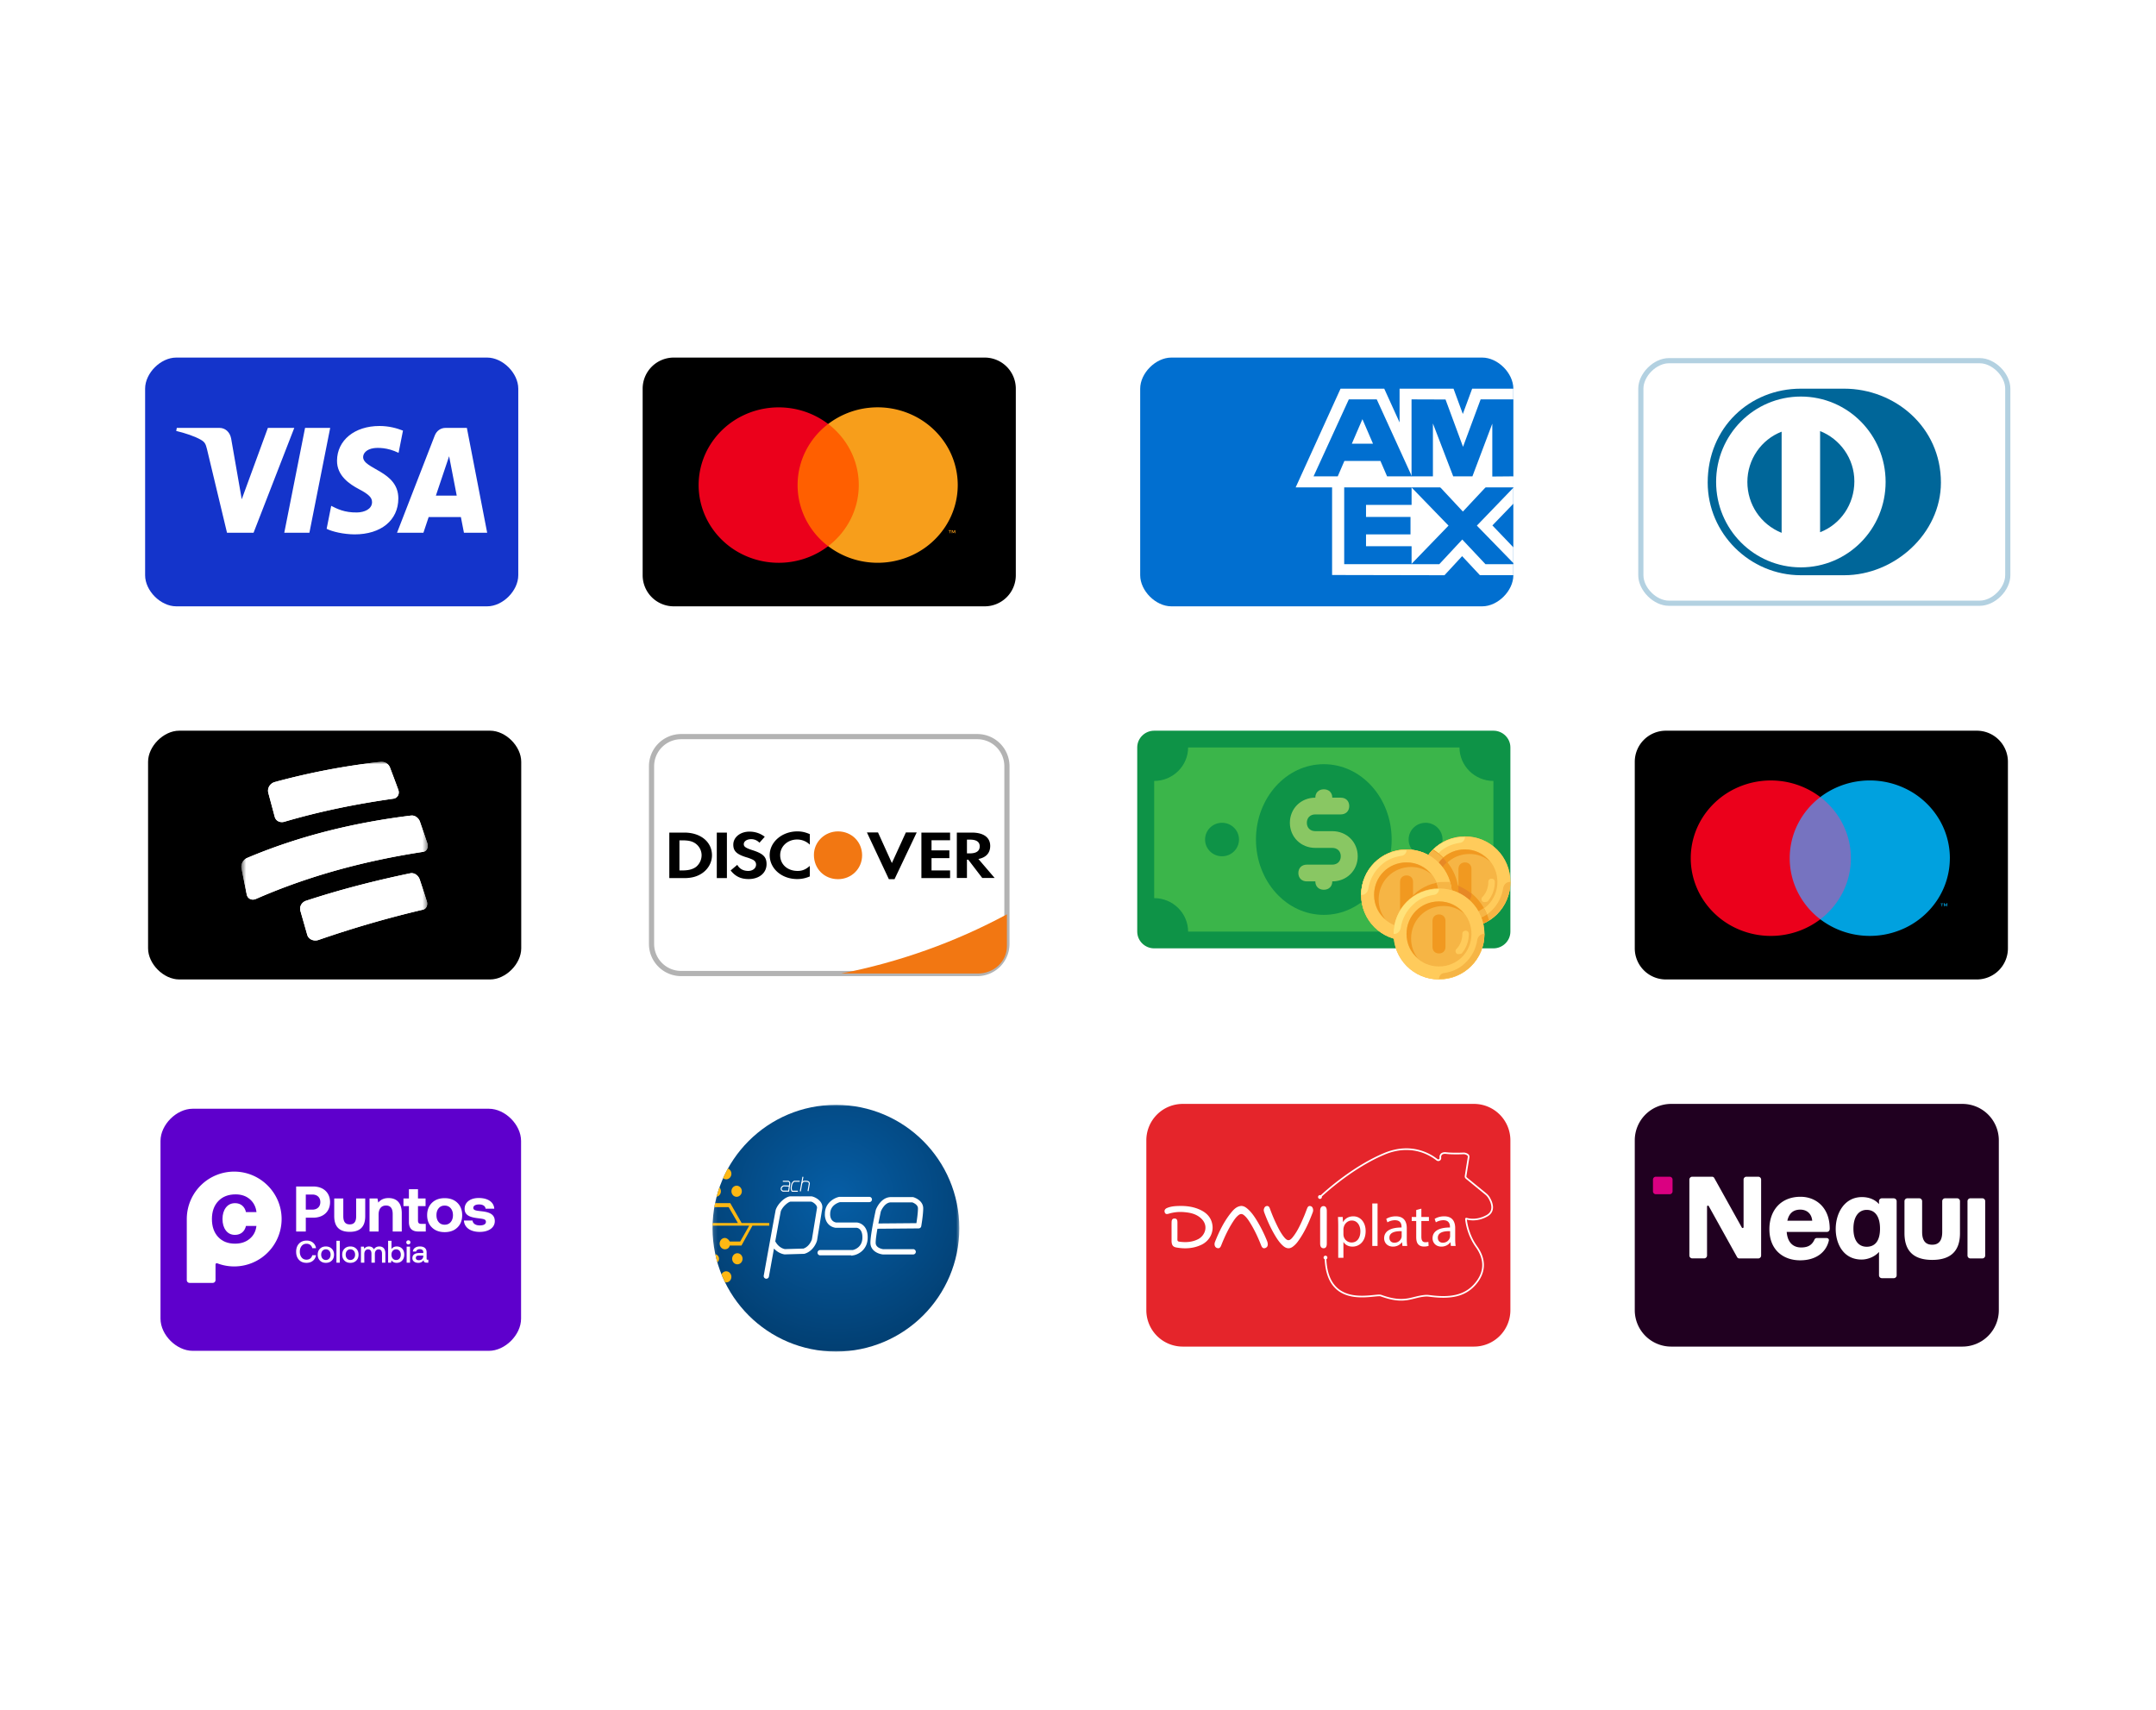
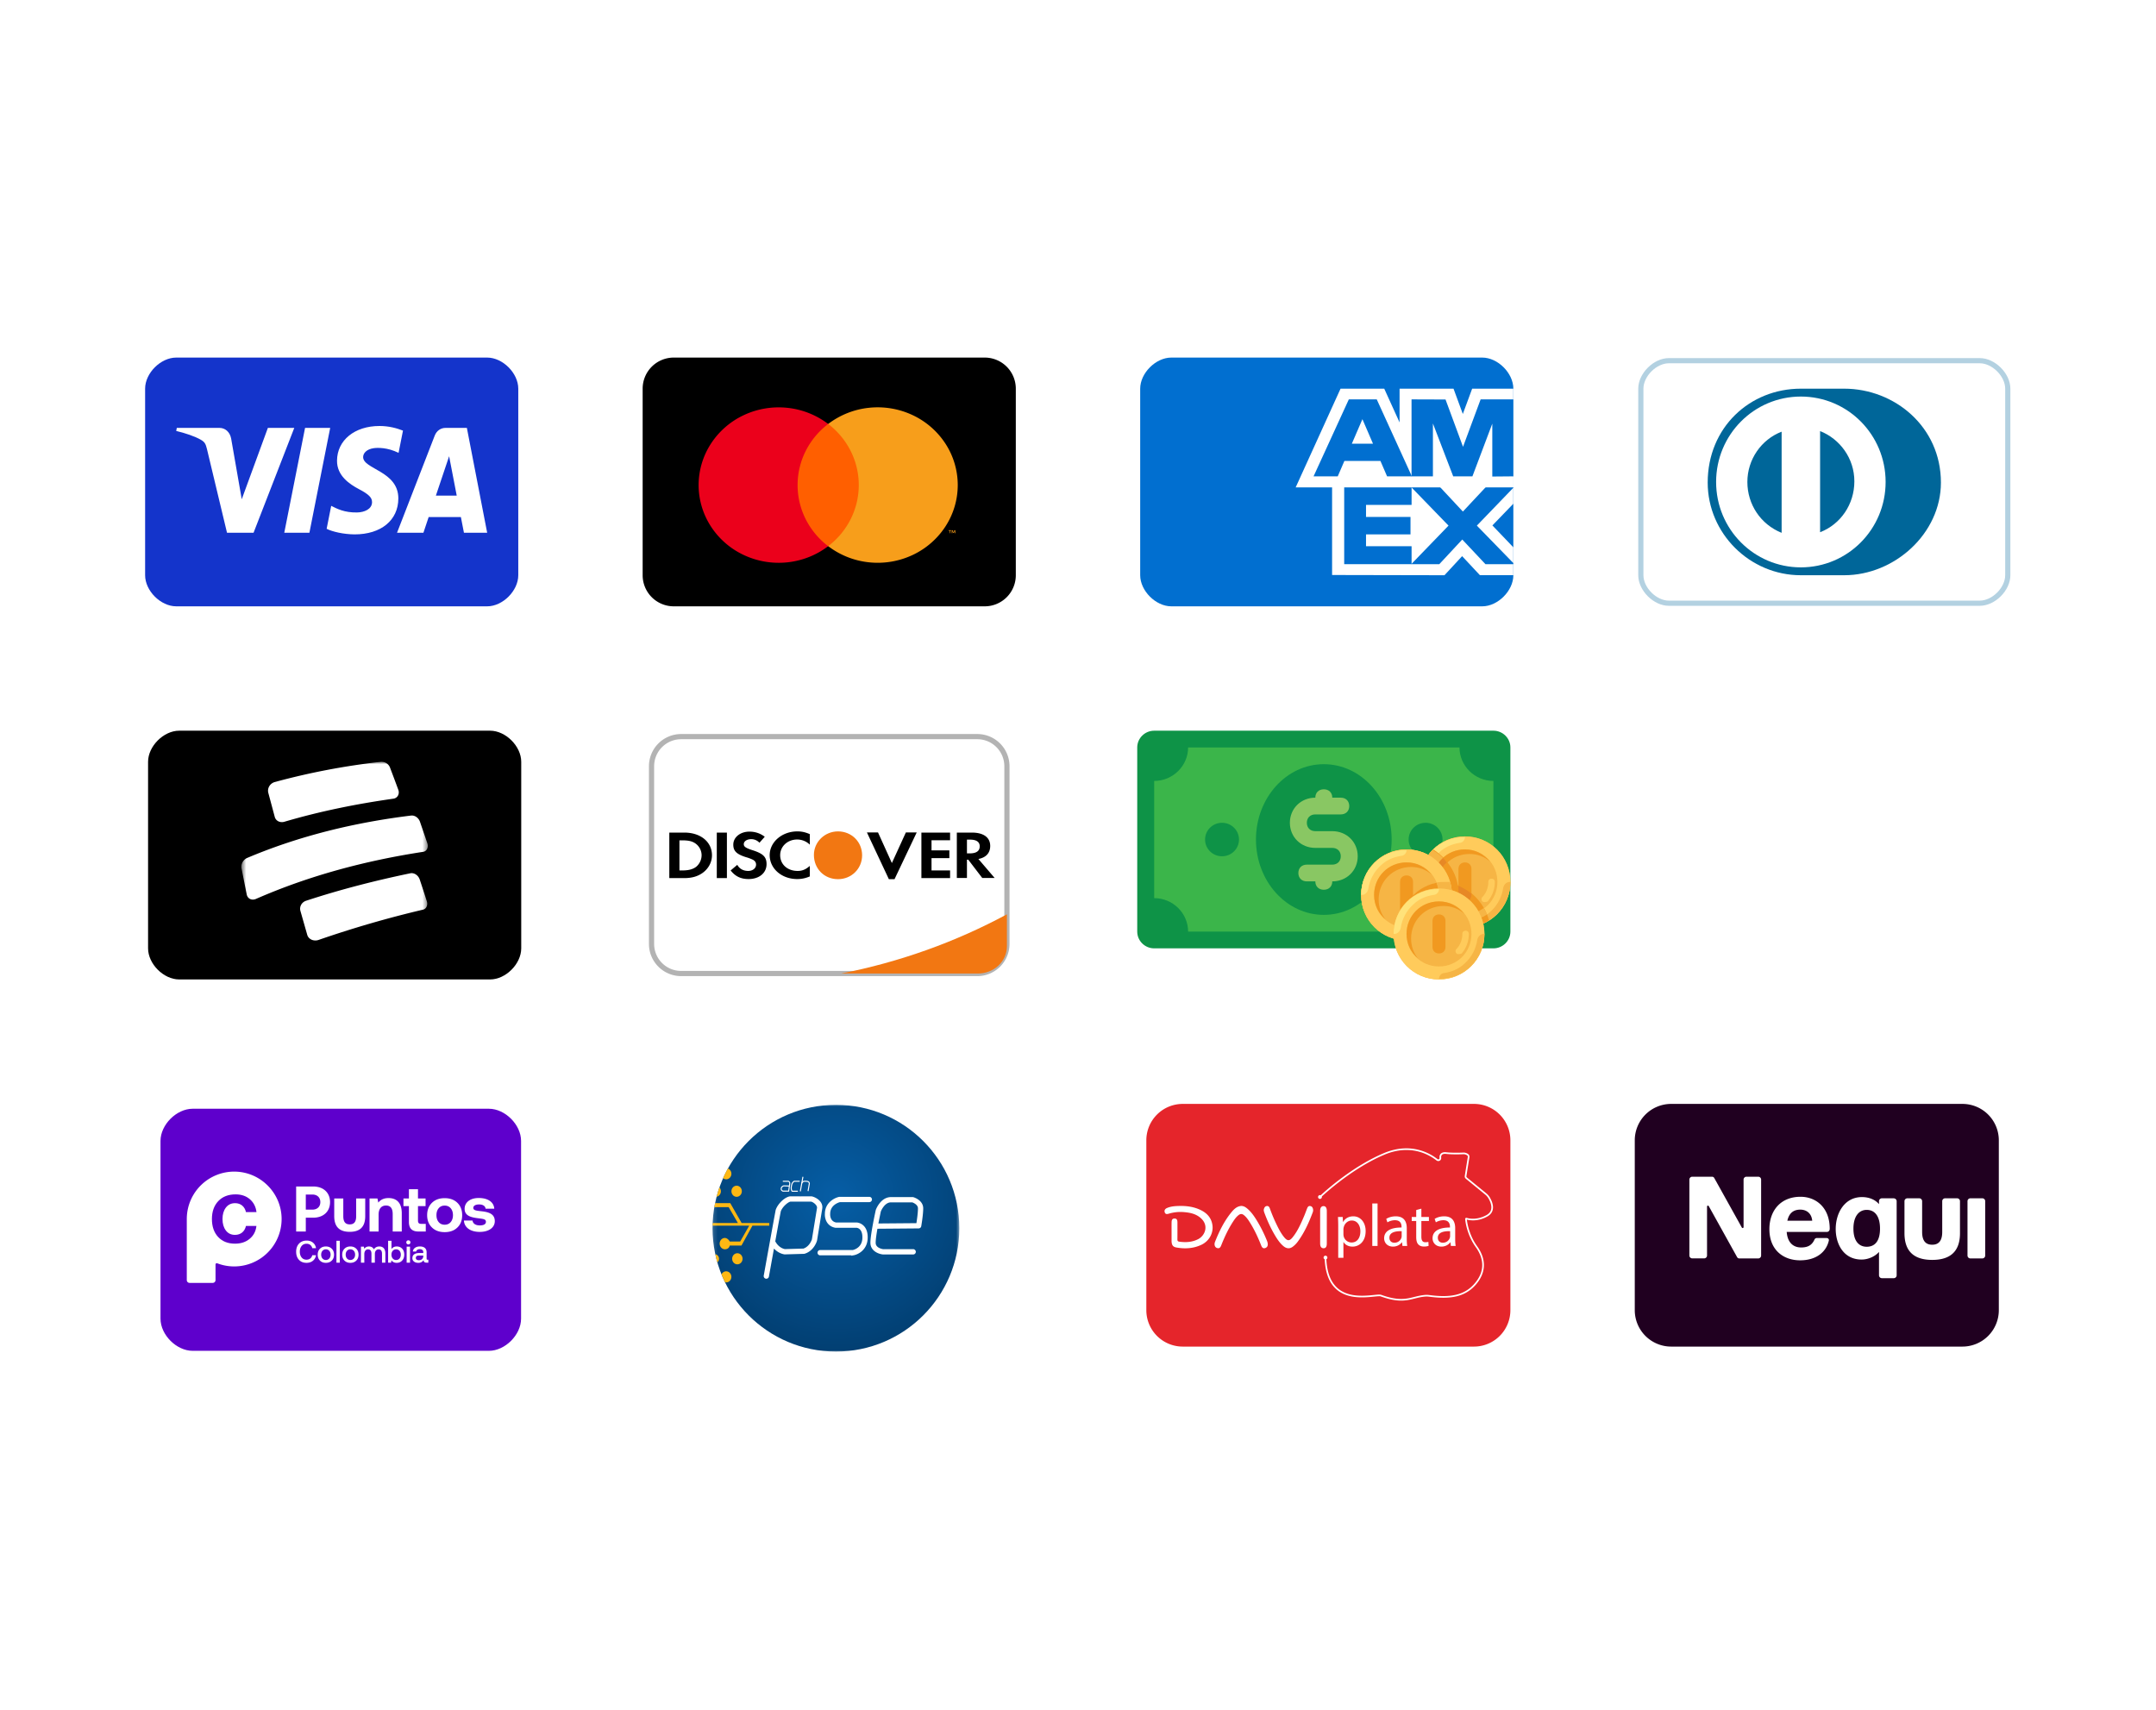
<svg xmlns="http://www.w3.org/2000/svg" width="416" height="330" fill="none">
-   <path fill="#fff" d="M0 0h416v330H0z" />
  <g clip-path="url(#a)">
    <path fill-rule="evenodd" clip-rule="evenodd" d="M94 117H34c-3 0-6-3-6-6V75c0-3 3-6 6-6h60c3 0 6 3 6 6v36c0 3-3 6-6 6Z" fill="#1434CB" />
    <path d="m56.78 82.57-7.855 20.23H43.8l-3.866-16.145c-.234-.992-.438-1.358-1.15-1.777-1.167-.684-3.092-1.323-4.784-1.72l.114-.588h8.251c1.05 0 1.996.755 2.236 2.062l2.043 11.707 5.042-13.769h5.095Zm6.929 0L59.7 102.8h-4.849l4.01-20.23h4.848ZM76.86 96.195c.02-5.338-6.838-5.634-6.793-8.02.016-.725.656-1.497 2.057-1.694.694-.097 2.61-.174 4.781.906l.85-4.293c-1.167-.455-2.668-.893-4.535-.893-4.793 0-8.165 2.748-8.192 6.686-.031 2.913 2.409 4.537 4.243 5.507 1.89.991 2.524 1.628 2.515 2.513-.014 1.358-1.51 1.959-2.9 1.981-2.438.042-3.852-.711-4.98-1.278l-.88 4.434c1.135.562 3.225 1.049 5.39 1.074 5.096 0 8.429-2.717 8.444-6.923Zm12.656 6.605H94l-3.916-20.23h-4.136c-.933 0-1.717.585-2.065 1.483L76.608 102.8h5.091l1.01-3.022h6.22l.588 3.022Zm-5.412-7.167 2.553-7.597 1.467 7.597h-4.02Z" fill="#fff" />
  </g>
  <g clip-path="url(#b)">
    <path d="M190 69h-60a6 6 0 0 0-6 6v36a6 6 0 0 0 6 6h60a6 6 0 0 0 6-6V75a6 6 0 0 0-6-6Z" fill="#000" />
    <path d="M167.239 81.807h-14.875v23.583h14.875V81.807Z" fill="#FF5F00" />
    <path d="M153.896 93.602a14.613 14.613 0 0 1 1.551-6.555 15.064 15.064 0 0 1 4.35-5.234 15.705 15.705 0 0 0-7.899-3.12c-2.882-.3-5.793.192-8.401 1.422a15.296 15.296 0 0 0-6.343 5.533 14.673 14.673 0 0 0-2.354 7.956c0 2.814.816 5.57 2.354 7.956a15.299 15.299 0 0 0 6.343 5.532 15.862 15.862 0 0 0 8.401 1.423c2.883-.3 5.62-1.381 7.899-3.12a15.086 15.086 0 0 1-4.351-5.236 14.625 14.625 0 0 1-1.55-6.557Z" fill="#EB001B" />
    <path d="M183.321 102.895v-.483h.214v-.1h-.511v.1h.202v.483h.095Zm.991 0v-.583h-.155l-.18.416-.18-.416h-.155v.583h.112v-.442l.167.38h.116l.168-.38v.442h.107ZM184.798 93.6a14.673 14.673 0 0 1-2.355 7.957 15.297 15.297 0 0 1-6.344 5.533 15.863 15.863 0 0 1-8.402 1.421 15.703 15.703 0 0 1-7.899-3.121 15.09 15.09 0 0 0 4.349-5.236 14.632 14.632 0 0 0 1.554-6.555 14.63 14.63 0 0 0-1.554-6.555 15.088 15.088 0 0 0-4.349-5.236 15.706 15.706 0 0 1 7.899-3.122 15.86 15.86 0 0 1 8.402 1.422 15.298 15.298 0 0 1 6.344 5.532 14.676 14.676 0 0 1 2.355 7.957v.004Z" fill="#F79E1B" />
  </g>
  <g clip-path="url(#c)" fill-rule="evenodd" clip-rule="evenodd">
    <path d="M286 117h-60c-3 0-6-3-6-6V75c0-3 3-6 6-6h60c3 0 6 3 6 6v36c0 3-3 6-6 6Z" fill="#016FD0" />
    <path d="M257.027 110.955V91.907l34.973.03V97.2l-4.042 4.188 4.042 4.225v5.374h-6.454l-3.43-3.669-3.405 3.683-21.684-.045Z" fill="#fff" />
    <path d="M259.363 108.866V94.003h13.001v3.424h-8.791v2.324h8.582v3.367h-8.582v2.283h8.791v3.465h-13.001Z" fill="#016FD0" />
    <path d="m272.3 108.866 7.193-7.44-7.193-7.423h5.568l4.395 4.711 4.409-4.71H292v.116l-7.04 7.306 7.04 7.23v.21h-5.382l-4.474-4.758-4.428 4.758H272.3Z" fill="#016FD0" />
    <path d="M258.658 75h8.43l2.961 6.518V75h10.408l1.795 4.883L284.053 75H292v19.048h-42L258.658 75Z" fill="#fff" />
    <path d="m260.254 77.07-6.803 14.85h4.666l1.284-2.974h6.954l1.283 2.974h4.782l-6.775-14.85h-5.391Zm.585 8.544 2.04-4.728 2.039 4.728h-4.079Z" fill="#016FD0" />
    <path d="M272.356 91.918V77.067l6.559.022 3.375 9.13 3.397-9.152H292v14.851l-4.062.035V81.75l-3.835 10.167h-3.707l-3.914-10.201v10.201h-4.126Z" fill="#016FD0" />
  </g>
  <g clip-path="url(#d)">
    <path fill-rule="evenodd" clip-rule="evenodd" d="M382 117h-60c-3 0-6-3-6-6V75c0-3 3-6 6-6h60c3 0 6 3 6 6v36c0 3-3 6-6 6Z" fill="#fff" />
    <path d="M382 116.4h-60c-1.305 0-2.66-.658-3.701-1.699S316.6 112.305 316.6 111V75c0-1.305.658-2.66 1.699-3.7 1.041-1.041 2.396-1.7 3.701-1.7h60c1.305 0 2.66.659 3.701 1.7 1.041 1.04 1.699 2.395 1.699 3.7v36c0 1.305-.658 2.66-1.699 3.701S383.305 116.4 382 116.4Z" stroke="#069" stroke-opacity=".3" />
    <path d="M355.827 111c9.743 0 18.673-8.065 18.673-17.883C374.5 82.364 365.57 75 355.827 75h-8.35c-9.858 0-17.977 7.48-17.977 18.117 0 9.818 8.119 17.883 17.977 17.883h8.35Z" fill="#069" />
    <path d="M351.188 102.701V83.182c3.827 1.52 6.611 5.26 6.611 9.701 0 4.442-2.668 8.299-6.611 9.818Zm-14.033-9.7c0-4.326 2.667-8.183 6.61-9.702v19.519c-4.059-1.636-6.61-5.493-6.61-9.818Zm10.322-16.481c-9.047 0-16.353 7.363-16.353 16.48s7.306 16.481 16.353 16.481c9.046 0 16.353-7.364 16.353-16.48 0-9.118-7.307-16.481-16.353-16.481Z" fill="#fff" />
  </g>
  <g clip-path="url(#e)">
    <path fill-rule="evenodd" clip-rule="evenodd" d="M94.571 189h-60c-3 0-6-3-6-6v-36c0-3 3-6 6-6h60c3 0 6 3 6 6v36c0 3-3 6-6 6Z" fill="#000" />
    <mask id="f" style="mask-type:luminance" maskUnits="userSpaceOnUse" x="46" y="147" width="37" height="36">
      <path d="M82.571 147h-36v36h36v-36Z" fill="#fff" />
    </mask>
    <g mask="url(#f)" fill="#fff">
-       <path d="M73.47 147.005a135.345 135.345 0 0 0-20.502 3.915c-.43.138-.792.424-1.015.802-.223.379-.29.823-.19 1.247l1.25 4.662c.212.79 1.049 1.195 1.896.928 6.905-2.027 13.832-3.424 20.982-4.438.814-.107 1.26-.917.959-1.728a331.276 331.276 0 0 0-1.595-4.268 1.685 1.685 0 0 0-.694-.85 1.806 1.806 0 0 0-1.09-.27Zm5.845 10.37c-10.931 1.345-21.595 3.927-31.69 8.205a1.941 1.941 0 0 0-.85.839 1.825 1.825 0 0 0-.176 1.156l1.004 5.015c.168.853 1.004 1.237 1.83.853 10.261-4.492 21.092-7.362 32.213-9.069.714-.106 1.071-.875.803-1.675l-1.416-4.129c-.268-.768-1.004-1.28-1.718-1.195Zm-.145 11.139c-6.827 1.419-13.497 3.126-20.122 5.303-.399.134-.73.404-.933.759a1.57 1.57 0 0 0-.16 1.161l1.327 4.652c.245.875 1.283 1.323 2.23.971a205.449 205.449 0 0 1 20.1-5.826c.659-.149.982-.885.737-1.643-.446-1.393-.9-2.783-1.361-4.171-.279-.822-1.07-1.355-1.818-1.206Z" />
      <path d="M52.968 150.92a135.345 135.345 0 0 1 20.502-3.915c.385-.028.769.067 1.091.27.323.202.567.501.694.85.647 1.707.97 2.561 1.595 4.268.301.811-.145 1.621-.96 1.728-7.15 1.014-14.076 2.411-20.98 4.438-.848.267-1.685-.138-1.897-.928l-1.25-4.662c-.1-.424-.033-.868.19-1.247a1.819 1.819 0 0 1 1.015-.802ZM47.626 165.58c10.094-4.278 20.758-6.86 31.689-8.205.714-.085 1.45.427 1.718 1.195l1.416 4.129c.268.8-.089 1.569-.803 1.675-11.12 1.707-21.952 4.577-32.213 9.069-.826.384-1.662 0-1.83-.853l-1.004-5.015a1.825 1.825 0 0 1 .176-1.156c.185-.358.482-.652.85-.839ZM59.048 173.817c6.625-2.177 13.295-3.884 20.122-5.303.747-.149 1.54.384 1.818 1.206.462 1.388.915 2.778 1.36 4.171.246.758-.077 1.494-.735 1.643a205.449 205.449 0 0 0-20.1 5.826c-.948.352-1.986-.096-2.231-.971l-1.327-4.652a1.57 1.57 0 0 1 .16-1.161c.202-.355.534-.625.933-.759Z" />
    </g>
  </g>
  <path d="M188.571 142.143h-57.142a5.715 5.715 0 0 0-5.715 5.714v34.286a5.715 5.715 0 0 0 5.715 5.714h57.142a5.715 5.715 0 0 0 5.715-5.714v-34.286a5.715 5.715 0 0 0-5.715-5.714Z" fill="#fff" stroke="#000" stroke-opacity=".3" />
  <path d="M162.286 187.857h26.372c1.48.012 2.905-.53 3.96-1.505 1.056-.975 1.655-2.305 1.668-3.696v-6.227c-9.959 5.371-20.759 9.228-32 11.428Z" fill="#F27712" />
  <path d="M191.921 169.42h-2.395l-2.697-3.527h-.256v3.527h-1.953v-8.761h2.883c2.256 0 3.558.922 3.558 2.582 0 1.36-.814 2.237-2.279 2.513l3.139 3.666Zm-2.883-6.109c0-.854-.651-1.292-1.86-1.292h-.605v2.652h.558c1.256 0 1.907-.461 1.907-1.36Zm-11.254-2.652h5.534v1.476h-3.581v1.959h3.442v1.499h-3.442v2.374h3.581v1.476h-5.534v-8.784Zm-6.277 8.991-4.232-9.014h2.139l2.674 5.902 2.697-5.902h2.093l-4.279 9.014h-1.092Zm-17.695-.023c-2.976 0-5.301-2.005-5.301-4.611 0-2.535 2.372-4.587 5.348-4.587.837 0 1.534.161 2.395.53v2.029a3.504 3.504 0 0 0-2.442-.992c-1.86 0-3.278 1.337-3.278 3.02 0 1.776 1.395 3.044 3.371 3.044.884 0 1.558-.277 2.349-.969v2.029c-.884.369-1.628.507-2.442.507Zm-5.905-2.881c0 1.706-1.419 2.881-3.465 2.881-1.488 0-2.557-.507-3.464-1.66l1.279-1.083c.441.784 1.185 1.176 2.115 1.176.884 0 1.512-.531 1.512-1.222 0-.392-.186-.692-.581-.922a8.123 8.123 0 0 0-1.349-.508c-1.837-.576-2.465-1.198-2.465-2.42 0-1.43 1.349-2.513 3.116-2.513 1.116 0 2.116.346 2.953.991l-1.023 1.153a2.15 2.15 0 0 0-1.581-.692c-.837 0-1.442.415-1.442.969 0 .461.349.714 1.511 1.106 2.233.692 2.884 1.337 2.884 2.767v-.023Zm-9.603-6.087h1.953v8.784h-1.953v-8.784Zm-6.278 8.784h-2.883v-8.784h2.883c3.162 0 5.348 1.798 5.348 4.381 0 1.314-.651 2.559-1.791 3.388-.976.692-2.069 1.015-3.58 1.015h.023Zm2.279-6.594c-.651-.507-1.395-.691-2.674-.691h-.535v5.809h.535c1.255 0 2.046-.23 2.674-.691a2.915 2.915 0 0 0 1.069-2.236c0-.853-.395-1.66-1.069-2.191Z" fill="#000" />
  <path d="M161.694 160.429c-2.557 0-4.65 2.028-4.65 4.541 0 2.675 2 4.68 4.65 4.68 2.604 0 4.651-2.028 4.651-4.61 0-2.583-2.023-4.611-4.651-4.611Z" fill="#F27712" />
  <g clip-path="url(#g)">
    <path d="M288.156 183h-65.455c-1.8 0-3.272-1.454-3.272-3.231v-35.538c0-1.777 1.472-3.231 3.272-3.231h65.455c1.8 0 3.273 1.454 3.273 3.231v35.538c-.001 1.777-1.473 3.231-3.273 3.231Z" fill="#0E9347" />
    <path d="M281.609 179.77h-52.363c0-3.554-2.946-6.462-6.546-6.462v-22.615c3.6 0 6.546-2.908 6.546-6.462h52.363c0 3.554 2.946 6.462 6.546 6.462v22.615c-3.6 0-6.546 2.908-6.546 6.462Z" fill="#3BB54A" />
    <path d="M255.428 176.539c7.23 0 13.091-6.509 13.091-14.539 0-8.029-5.861-14.538-13.091-14.538-7.229 0-13.09 6.509-13.09 14.538 0 8.03 5.861 14.539 13.09 14.539ZM235.791 165.231c1.808 0 3.273-1.446 3.273-3.231 0-1.784-1.465-3.231-3.273-3.231-1.807 0-3.273 1.447-3.273 3.231 0 1.785 1.466 3.231 3.273 3.231ZM275.065 165.231c1.808 0 3.273-1.446 3.273-3.231 0-1.784-1.465-3.231-3.273-3.231-1.807 0-3.272 1.447-3.272 3.231 0 1.785 1.465 3.231 3.272 3.231Z" fill="#0E9347" />
    <path d="M257.064 160.385h-3.273c-.981 0-1.636-.646-1.636-1.616 0-.969.655-1.615 1.636-1.615h4.909c.982 0 1.637-.646 1.637-1.615s-.655-1.615-1.637-1.615h-1.636c0-.97-.654-1.616-1.636-1.616-.982 0-1.636.646-1.636 1.616-2.782 0-4.91 2.099-4.91 4.846 0 2.746 2.128 4.846 4.91 4.846h3.272c.982 0 1.637.646 1.637 1.615s-.655 1.615-1.637 1.615h-4.909c-.982 0-1.636.647-1.636 1.616 0 .969.654 1.615 1.636 1.615h1.637c0 .969.654 1.615 1.636 1.615.982 0 1.636-.646 1.636-1.615 2.782 0 4.909-2.1 4.909-4.846s-2.127-4.846-4.909-4.846Z" fill="#89C763" />
    <path d="M271.394 181.473c4.841 0 8.765-3.932 8.765-8.782s-3.924-8.782-8.765-8.782c-4.841 0-8.765 3.932-8.765 8.782s3.924 8.782 8.765 8.782Z" fill="#FFCA5D" />
    <path d="M282.662 178.964c4.841 0 8.766-3.932 8.766-8.782s-3.925-8.782-8.766-8.782c-4.84 0-8.765 3.932-8.765 8.782s3.925 8.782 8.765 8.782Z" fill="#F6B545" />
    <path d="M282.662 161.4c-4.883 0-8.765 3.889-8.765 8.782 0 4.893 3.882 8.782 8.765 8.782 4.884 0 8.766-3.889 8.766-8.782 0-4.893-3.882-8.782-8.766-8.782Zm0 15.055c-3.506 0-6.26-2.76-6.26-6.273s2.754-6.273 6.26-6.273 6.261 2.76 6.261 6.273-2.755 6.273-6.261 6.273Z" fill="#FFCB5B" />
    <path d="M282.664 178.839c4.883.125 8.765-3.89 8.765-8.657h-.126c-.626 0-1.127.502-1.252 1.129-.25 1.757-1.127 3.388-2.379 4.517-1.002 1.003-2.379 1.631-3.882 1.881-.626 0-1.126.502-1.126 1.13Z" fill="#F6B545" />
    <path d="M282.662 161.526c-4.883-.125-8.765 3.889-8.765 8.656h.126c.626 0 1.126-.502 1.252-1.129.25-1.756 1.127-3.387 2.379-4.516 1.002-1.004 2.379-1.631 3.881-1.882.627 0 1.127-.502 1.127-1.129Z" fill="#FFE27A" />
    <path d="M277.278 171.06c0-3.513 2.755-6.273 6.261-6.273 1.502 0 2.88.502 4.007 1.506-1.252-1.506-2.88-2.384-4.884-2.384-3.506 0-6.26 2.76-6.26 6.273 0 2.007.876 3.638 2.253 4.767-.876-1.004-1.377-2.384-1.377-3.889Z" fill="#F19920" />
    <path d="M286.42 174.072c-.125 0-.251 0-.376-.126a.608.608 0 0 1 0-.878c.751-.753 1.127-1.882 1.127-2.886 0-.376.251-.627.626-.627.376 0 .626.251.626.627 0 1.38-.501 2.76-1.377 3.764-.251.126-.501.126-.626.126Z" fill="#FFCB5B" />
    <path d="M282.663 173.945c-.751 0-1.252-.502-1.252-1.254v-5.018c0-.753.501-1.255 1.252-1.255s1.252.502 1.252 1.255v5.018c0 .752-.501 1.254-1.252 1.254Z" fill="#F19920" />
    <path d="M287.296 177.584c-.876-3.137-3.13-5.646-6.01-6.775-.501-2.885-2.379-5.394-4.758-6.9-1.503 1.631-2.505 3.764-2.505 6.147 0 4.893 3.882 8.782 8.765 8.782 1.628.126 3.131-.376 4.508-1.254Z" fill="#F19920" />
    <path d="M278.656 174.949c-.877-1.129-1.503-2.509-1.503-4.014 0-1.756.751-3.387 2.003-4.516-.25-.377-.501-.628-.751-.879-1.252 1.129-2.003 2.76-2.003 4.642 0 2.007.876 3.638 2.254 4.767ZM281.41 170.934v1.757c0 .753.501 1.254 1.252 1.254.752 0 1.252-.501 1.252-1.254v-.251c-.751-.627-1.627-1.129-2.504-1.506Z" fill="#E78825" />
    <path d="M287.295 177.584c-.25-.878-.501-1.631-1.001-2.384-1.002.753-2.254 1.255-3.632 1.255-3.506 0-6.26-2.76-6.26-6.273 0-1.882.751-3.513 2.003-4.642-.626-.627-1.252-1.129-2.003-1.506-1.503 1.631-2.505 3.764-2.505 6.148 0 4.892 3.882 8.782 8.765 8.782 1.753 0 3.256-.502 4.633-1.38Z" fill="#F6B545" />
    <path d="M286.921 176.455c-.877.627-2.004 1.004-3.131 1.255-.626.125-1.126.627-1.126 1.254 1.753 0 3.255-.502 4.632-1.38l-.375-1.129Z" fill="#F19920" />
    <path d="M271.394 181.473c4.841 0 8.765-3.932 8.765-8.782s-3.924-8.782-8.765-8.782c-4.841 0-8.765 3.932-8.765 8.782s3.924 8.782 8.765 8.782Z" fill="#F6B545" />
    <path d="M270.141 178.964c0 .878.126 1.631.376 2.509h.877c4.883 0 8.765-3.889 8.765-8.782 0-.878-.126-1.631-.376-2.509h-.876c-4.884 0-8.766 3.889-8.766 8.782Z" fill="#F19920" />
    <path d="M271.394 163.909c-4.884 0-8.765 3.889-8.765 8.782 0 4.893 3.881 8.782 8.765 8.782 4.883 0 8.765-3.889 8.765-8.782 0-4.893-3.882-8.782-8.765-8.782Zm0 15.055c-3.506 0-6.261-2.76-6.261-6.273s2.755-6.273 6.261-6.273c3.506 0 6.26 2.76 6.26 6.273s-2.754 6.273-6.26 6.273Z" fill="#FFCB5B" />
    <path d="M271.394 181.347c4.883.126 8.765-3.889 8.765-8.656h-.126c-.626 0-1.127.502-1.252 1.129-.25 1.757-1.127 3.387-2.379 4.517-1.001 1.003-2.379 1.63-3.881 1.882a1.121 1.121 0 0 0-1.127 1.128Z" fill="#F6B545" />
    <path d="M271.394 164.035c-4.884-.126-8.765 3.889-8.765 8.656h.125c.626 0 1.127-.502 1.252-1.129.25-1.756 1.127-3.387 2.379-4.516 1.002-1.004 2.379-1.631 3.882-1.882.626 0 1.127-.502 1.127-1.129Z" fill="#FFE27A" />
    <path d="M266.009 173.569c0-3.513 2.755-6.273 6.261-6.273 1.503 0 2.88.502 4.007 1.506-1.252-1.506-2.88-2.384-4.883-2.384-3.506 0-6.261 2.76-6.261 6.273 0 2.007.876 3.638 2.254 4.767-.877-1.004-1.378-2.384-1.378-3.889Z" fill="#F19920" />
    <path d="M275.15 176.581c-.125 0-.25 0-.375-.126a.606.606 0 0 1 0-.878c.751-.753 1.127-1.882 1.127-2.885 0-.377.25-.628.626-.628.375 0 .626.251.626.628 0 1.379-.501 2.759-1.377 3.763-.251.126-.501.126-.627.126Z" fill="#FFCB5B" />
    <path d="M271.394 176.455c-.752 0-1.253-.502-1.253-1.254v-5.018c0-.753.501-1.255 1.253-1.255.751 0 1.252.502 1.252 1.255v5.018c0 .752-.501 1.254-1.252 1.254Z" fill="#F19920" />
    <path d="M277.155 170.307c.251.752.501 1.505.501 2.383 0 3.513-2.755 6.273-6.261 6.273-.375 0-.876 0-1.252-.126v.126c0 .878.125 1.631.376 2.509h.876c4.884 0 8.765-3.889 8.765-8.782 0-.878-.125-1.631-.375-2.509h-.877c-.626 0-1.127 0-1.753.126Z" fill="#F6B545" />
    <path d="M277.654 188.999c4.841 0 8.766-3.931 8.766-8.781 0-4.85-3.925-8.782-8.766-8.782-4.84 0-8.765 3.932-8.765 8.782s3.925 8.781 8.765 8.781Z" fill="#F6B545" />
    <path d="M277.654 171.436c-4.883 0-8.765 3.889-8.765 8.782 0 4.893 3.882 8.782 8.765 8.782 4.884 0 8.766-3.889 8.766-8.782 0-4.893-3.882-8.782-8.766-8.782Zm0 15.055c-3.506 0-6.26-2.76-6.26-6.273s2.754-6.273 6.26-6.273c3.507 0 6.261 2.76 6.261 6.273s-2.754 6.273-6.261 6.273Z" fill="#FFCB5B" />
    <path d="M277.654 188.874c4.883.126 8.765-3.889 8.765-8.656h-.125c-.626 0-1.127.502-1.252 1.129-.251 1.757-1.127 3.387-2.38 4.517-1.001 1.003-2.379 1.63-3.881 1.881-.626 0-1.127.502-1.127 1.129Z" fill="#F6B545" />
    <path d="M277.654 171.562c-4.883-.125-8.765 3.889-8.765 8.656h.126c.626 0 1.127-.502 1.252-1.129.25-1.756 1.127-3.387 2.379-4.516 1.001-1.004 2.379-1.631 3.881-1.882.627 0 1.127-.502 1.127-1.129Z" fill="#FFE27A" />
    <path d="M272.27 181.096c0-3.513 2.755-6.273 6.261-6.273 1.503 0 2.88.502 4.007 1.506-1.252-1.506-2.88-2.384-4.884-2.384-3.506 0-6.26 2.76-6.26 6.273 0 2.007.876 3.638 2.253 4.767-.876-1.004-1.377-2.384-1.377-3.889Z" fill="#F19920" />
    <path d="M281.41 184.107c-.125 0-.25 0-.376-.125a.608.608 0 0 1 0-.878c.752-.753 1.127-1.882 1.127-2.886 0-.376.251-.627.626-.627.376 0 .626.251.626.627 0 1.38-.5 2.76-1.377 3.764-.25.125-.501.125-.626.125Z" fill="#FFCB5B" />
    <path d="M277.654 183.982c-.752 0-1.252-.501-1.252-1.254v-5.018c0-.753.501-1.255 1.252-1.255s1.252.502 1.252 1.255v5.018c0 .753-.501 1.254-1.252 1.254Z" fill="#F19920" />
  </g>
  <g clip-path="url(#h)">
    <path d="M381.428 141h-59.999a6 6 0 0 0-6 6v36a6 6 0 0 0 6 6h59.999a6 6 0 0 0 6-6v-36a6 6 0 0 0-6-6Z" fill="#000" />
    <path d="M357.986 153.809h-13.52v23.585h13.52v-23.585Z" fill="#7673C0" />
    <path d="M345.326 165.604a14.597 14.597 0 0 1 1.55-6.558 15.05 15.05 0 0 1 4.351-5.237 15.716 15.716 0 0 0-7.899-3.121c-2.883-.3-5.794.193-8.402 1.423a15.31 15.31 0 0 0-6.344 5.533 14.678 14.678 0 0 0-2.353 7.958c0 2.814.815 5.571 2.353 7.957a15.31 15.31 0 0 0 6.344 5.533 15.864 15.864 0 0 0 8.402 1.423c2.882-.3 5.62-1.382 7.899-3.121a15.06 15.06 0 0 1-4.35-5.235 14.602 14.602 0 0 1-1.551-6.555Z" fill="#EB001B" />
    <path d="M374.751 174.894v-.467h.202v-.1h-.511v.1h.202v.484l.107-.017Zm.991 0v-.583h-.154l-.18.416-.181-.416h-.159v.583h.112v-.437l.167.379h.116l.168-.379v.441l.111-.004ZM376.224 165.603a14.68 14.68 0 0 1-2.355 7.955 15.301 15.301 0 0 1-6.344 5.532 15.864 15.864 0 0 1-8.4 1.422 15.692 15.692 0 0 1-7.898-3.119 15.087 15.087 0 0 0 4.35-5.237 14.641 14.641 0 0 0 1.554-6.555c0-2.272-.532-4.513-1.554-6.556a15.087 15.087 0 0 0-4.35-5.237 15.708 15.708 0 0 1 7.899-3.122 15.857 15.857 0 0 1 8.403 1.422 15.305 15.305 0 0 1 6.345 5.533 14.676 14.676 0 0 1 2.354 7.958l-.004.004Z" fill="#00A1DF" />
  </g>
  <g clip-path="url(#i)">
    <path fill-rule="evenodd" clip-rule="evenodd" d="M94.328 260.164H37.184c-2.858 0-5.715-2.857-5.715-5.714v-34.286c0-2.857 2.858-5.714 5.715-5.714h57.142c2.858 0 5.715 2.857 5.715 5.714v34.286c0 2.857-2.857 5.714-5.715 5.714Z" fill="#5E00CC" stroke="#5E00CC" />
    <path d="M68.722 234.673c0 1.067-.373 1.589-1.241 1.589-.87 0-1.242-.522-1.242-1.589v-3.413h-1.75v3.413c0 2.259 1.217 3.028 2.992 3.028s2.99-.769 2.99-3.028v-3.413h-1.75v3.413ZM60.256 233.42h-1.253v-2.917h1.253c.944 0 1.552.558 1.552 1.464 0 .894-.608 1.453-1.552 1.453Zm.174-4.469h-3.289v8.689h1.862v-2.669h1.427c1.961 0 3.252-1.179 3.252-3.004 0-1.837-1.29-3.016-3.252-3.016ZM74.964 231.185c-.98 0-1.567.376-1.973.875l-.162-.8h-1.527v6.38h1.75v-3.265c0-1.105.522-1.75 1.428-1.75.881 0 1.29.571 1.29 1.651v3.364h1.75v-3.538c0-2.185-1.178-2.917-2.556-2.917ZM80.65 235.529v-2.792h1.464v-1.477H80.65v-1.788H78.9v1.788h-1.055v1.477H78.9v3.078c0 1.216.608 1.825 1.824 1.825h1.428v-1.477h-.87c-.458 0-.632-.187-.632-.634ZM92.788 233.717c-.918-.111-1.464-.161-1.464-.645 0-.409.447-.658 1.13-.658.707 0 1.19.311 1.24.82h1.676c-.087-1.304-1.266-2.061-2.979-2.061-1.638-.012-2.743.819-2.743 2.085 0 1.316 1.154 1.651 2.644 1.825 1.03.136 1.465.174 1.465.695 0 .447-.448.683-1.18.683-.856 0-1.34-.385-1.402-.944h-1.663c.074 1.366 1.278 2.197 3.053 2.197 1.713 0 2.904-.806 2.904-2.073 0-1.439-1.216-1.774-2.68-1.924ZM85.796 236.328c.487 0 .877-.17 1.17-.511.285-.341.432-.785.432-1.333 0-.548-.147-.992-.433-1.333-.292-.341-.681-.512-1.169-.512-.487 0-.87.171-1.156.512-.286.341-.426.785-.426 1.333 0 .548.14.992.426 1.333.286.341.67.511 1.156.511Zm0 1.431c-1.022 0-1.838-.298-2.453-.901-.615-.596-.925-1.388-.925-2.374 0-.986.31-1.778.925-2.38.615-.603 1.43-.901 2.453-.901s1.845.298 2.46.901c.615.602.92 1.394.92 2.38 0 .992-.305 1.784-.92 2.38-.615.597-1.437.895-2.46.895ZM57.68 243.098c-.36-.389-.539-.91-.539-1.561 0-.646.186-1.167.554-1.559.368-.392.863-.589 1.485-.589.48 0 .884.132 1.208.4.324.268.522.625.59 1.073h-.717c-.14-.539-.545-.863-1.11-.863-.398 0-.713.141-.946.424-.236.286-.354.657-.354 1.114 0 .456.115.825.348 1.111.23.285.542.427.934.427.58 0 .99-.318 1.122-.861h.716a1.635 1.635 0 0 1-.597 1.07c-.334.268-.743.401-1.235.401-.613 0-1.1-.195-1.459-.587ZM62.876 243.131a.837.837 0 0 0 .66-.289c.168-.191.25-.436.25-.737 0-.3-.082-.548-.25-.739a.835.835 0 0 0-.66-.286.819.819 0 0 0-.654.286c-.168.191-.25.436-.25.739 0 .304.082.549.25.74a.822.822 0 0 0 .654.286Zm0 .554c-.472 0-.852-.145-1.14-.436-.29-.289-.434-.669-.434-1.144 0-.471.145-.854.437-1.146.288-.291.668-.436 1.137-.436.468 0 .848.148 1.14.439.292.292.436.675.436 1.143 0 .475-.144.855-.433 1.144-.292.291-.672.436-1.143.436ZM64.916 243.65v-4.226h.65v4.226h-.65ZM67.605 243.131c.27 0 .492-.097.66-.289.168-.191.25-.436.25-.737 0-.3-.082-.548-.25-.739a.835.835 0 0 0-.66-.286.819.819 0 0 0-.654.286c-.168.191-.251.436-.251.739 0 .304.082.549.25.74a.822.822 0 0 0 .655.286Zm0 .554c-.472 0-.852-.145-1.14-.436-.29-.289-.434-.669-.434-1.144 0-.471.145-.854.436-1.146.29-.291.67-.436 1.138-.436.468 0 .848.148 1.14.439.292.292.436.675.436 1.143 0 .475-.144.855-.433 1.144-.292.291-.672.436-1.143.436ZM74.356 241.87v1.78h-.65v-1.739c0-.542-.225-.825-.646-.825-.224 0-.4.08-.533.239-.133.159-.198.377-.198.654v1.671h-.657v-1.739c0-.542-.227-.825-.654-.825a.639.639 0 0 0-.527.247c-.13.166-.195.387-.195.663v1.654h-.651v-3.091h.566l.073.406c.221-.292.522-.439.905-.442.424 0 .775.183.952.563.209-.354.565-.563 1.057-.563.64 0 1.158.369 1.158 1.347ZM77.088 242.851c.165-.192.248-.439.248-.746 0-.303-.083-.548-.25-.739a.827.827 0 0 0-.655-.286.823.823 0 0 0-.65.283c-.166.191-.249.436-.249.736 0 .307.083.557.248.749a.822.822 0 0 0 .651.289.83.83 0 0 0 .657-.286Zm.507-1.903c.268.282.404.668.404 1.157 0 .472-.136.852-.41 1.144-.274.291-.621.436-1.049.436-.445 0-.78-.162-1.008-.483l-.079.447h-.566v-4.225h.651v1.594c.245-.33.58-.495 1.002-.495.433 0 .784.141 1.055.425ZM78.463 243.65v-3.091h.651v3.091h-.651Zm.33-3.525a.386.386 0 0 1-.398-.392.38.38 0 0 1 .398-.391c.115 0 .21.035.286.109a.381.381 0 0 1 .112.282.377.377 0 0 1-.112.281.397.397 0 0 1-.286.111ZM81.67 242.273h-.807c-.419 0-.628.157-.628.466 0 .262.218.439.572.439.268 0 .477-.074.63-.218a.779.779 0 0 0 .233-.578v-.109Zm.978.808v.568h-.344c-.404 0-.566-.173-.566-.495-.233.354-.575.531-1.02.531-.344 0-.621-.08-.83-.242a.787.787 0 0 1-.316-.663c0-.636.46-.99 1.32-.99h.778v-.186c0-.344-.25-.556-.675-.556-.38 0-.648.179-.695.453h-.64a.967.967 0 0 1 .416-.716c.245-.174.56-.262.949-.262.825 0 1.29.395 1.29 1.123v1.237c0 .151.059.198.2.198h.133ZM45.366 226.082a9.147 9.147 0 0 0-9.323 8.983h-.002v11.951c0 .297.24.538.537.538h4.47a.538.538 0 0 0 .538-.538v-3.014c0-.172.172-.289.333-.228a9.148 9.148 0 0 0 12.417-8.679c-.07-4.908-4.062-8.92-8.97-9.013Z" fill="#fff" />
    <path d="M42.09 238.692c-.802-.861-1.2-2.015-1.2-3.464 0-1.441.411-2.596 1.233-3.463.822-.861 1.937-1.292 3.346-1.292 1.103 0 2.016.313 2.746.939.725.633 1.149 1.455 1.272 2.479H47.46c-.242-1.063-1.005-1.722-2.094-1.722-.75 0-1.337.281-1.774.842-.437.567-.66 1.304-.66 2.217 0 .907.216 1.644.647 2.212.43.567 1.017.848 1.76.848 1.116 0 1.88-.653 2.12-1.723h2.017c-.111 1.025-.542 1.847-1.292 2.473-.75.633-1.696.946-2.831.946-1.377 0-2.466-.431-3.262-1.292Z" fill="#5E00CC" />
  </g>
  <g clip-path="url(#j)">
    <path d="M192.385 213h-62.4a4.8 4.8 0 0 0-4.8 4.8v38.4a4.8 4.8 0 0 0 4.8 4.8h62.4a4.8 4.8 0 0 0 4.8-4.8v-38.4a4.8 4.8 0 0 0-4.8-4.8Z" fill="#fff" />
    <mask id="k" style="mask-type:luminance" maskUnits="userSpaceOnUse" x="137" y="213" width="49" height="49">
      <path d="M185.291 213.001h-48.106v48h48.106v-48Z" fill="#fff" />
    </mask>
    <g mask="url(#k)">
      <path d="M161.294 260.806c13.148 0 23.806-10.658 23.806-23.805s-10.658-23.805-23.806-23.805c-13.148 0-23.806 10.658-23.806 23.805s10.658 23.805 23.806 23.805Z" fill="url(#l)" />
      <path d="M164.594 242.089h-6.36a.362.362 0 0 1 0-.723h6.325c.241-.05 1.912-.473 1.987-2.433.074-1.944-1.041-2.139-1.222-2.158h-4.082c-1.637-.273-1.979-1.745-1.932-2.527-.009-2.035 1.708-2.945 2.619-3.143a.33.33 0 0 1 .077-.008h5.727a.36.36 0 1 1 0 .722h-5.684c-.278.071-2.031.591-2.016 2.436l-.001.027c-.004.064-.079 1.519 1.298 1.771h4.029c.02.001 2.014.152 1.909 2.907-.081 2.131-1.745 2.975-2.613 3.124a.407.407 0 0 1-.061.005ZM169.817 233.714c-.04.184-.279 1.281-.514 2.527l7.647-.064c.1-.623.319-2.094.319-3.008 0-.836-1.004-1.23-1.228-1.307h-4.122c-1.319 0-2.02 1.648-2.102 1.852Zm6.383 8.203h-5.809l-.038-.002c-.766-.082-2.223-.615-2.256-2.046-.034-1.52.984-6.14 1.028-6.336a.28.28 0 0 1 .014-.047c.035-.095.889-2.339 2.78-2.339h4.179a.37.37 0 0 1 .099.014c.073.021 1.787.533 1.787 2.008 0 1.24-.363 3.336-.379 3.425a.358.358 0 0 1-.349.296l-8.084.067c-.204 1.149-.373 2.302-.36 2.896.026 1.107 1.419 1.325 1.601 1.349h5.787a.357.357 0 0 1 0 .715Z" fill="#fff" stroke="#fff" stroke-width=".3" />
      <path d="M149.432 239.56c.728 1.393 1.85 1.601 2.016 1.624l3.597-.103c1.251-.404 1.705-1.725 1.757-1.887l.99-6.076c.103-.677-.929-1.401-1.353-1.398-.262.001-1.099.004-1.937.005l-1.39.001c-.259-.001-.447-.001-.584-.009-.605.104-1.683 1.072-2.017 1.972a622.76 622.76 0 0 0-1.079 5.871Zm-1.569 7.041a.36.36 0 0 1-.352-.424s.57-3.166 1.143-6.332c.287-1.584.575-3.167.792-4.354l.266-1.437c.054-.287.09-.475.13-.599l-.006-.002c.404-1.11 1.662-2.299 2.588-2.448a406.9 406.9 0 0 0 4.096-.004s.001 0 0 0c.347-.008 2.201.697 1.985 2.172l-.004.039-.997 6.122a.274.274 0 0 1-.009.039c-.021.077-.545 1.885-2.288 2.41a.29.29 0 0 1-.092.015l-3.673.106a.213.213 0 0 1-.044-.002c-.058-.005-1.219-.129-2.152-1.313-.395 2.186-.791 4.378-1.031 5.716a.358.358 0 0 1-.352.296Z" fill="#fff" />
      <path d="M156.52 231.001a406.9 406.9 0 0 1-4.096.004c-.926.149-2.184 1.338-2.588 2.448l.006.002c-.04.124-.076.312-.13.599l-.266 1.437c-.217 1.187-.505 2.77-.792 4.354-.573 3.166-1.143 6.332-1.143 6.332a.36.36 0 0 0 .352.424c.17 0 .321-.122.352-.296.24-1.338.636-3.53 1.031-5.716.933 1.184 2.094 1.308 2.152 1.313.014.002.029.003.044.002l3.673-.106a.29.29 0 0 0 .092-.015c1.743-.525 2.267-2.333 2.288-2.41a.274.274 0 0 0 .009-.039l.997-6.122.004-.039c.216-1.475-1.638-2.18-1.985-2.172Zm0 0c.001 0 0 0 0 0Zm-7.088 8.559c.728 1.393 1.85 1.601 2.016 1.624l3.597-.103c1.251-.404 1.705-1.725 1.757-1.887l.99-6.076c.103-.677-.929-1.401-1.353-1.398-.262.001-1.099.004-1.937.005l-1.39.001c-.259-.001-.447-.001-.584-.009-.605.104-1.683 1.072-2.017 1.972a622.76 622.76 0 0 0-1.079 5.871Z" stroke="#fff" stroke-width=".3" />
      <path d="M142.133 230.941c.554 0 1.003-.479 1.003-1.069 0-.591-.449-1.07-1.003-1.07-.553 0-1.002.479-1.002 1.07 0 .59.449 1.069 1.002 1.069ZM141.121 226.495c0-.469-.286-.864-.681-1.008a23.8 23.8 0 0 0-.923 1.859.958.958 0 0 0 .602.219c.554 0 1.002-.479 1.002-1.07ZM139.097 229.872c0-.291-.109-.553-.285-.746a23.63 23.63 0 0 0-.55 1.797c.473-.086.835-.522.835-1.051ZM142.274 243.97c.553 0 1.002-.479 1.002-1.069 0-.591-.449-1.07-1.002-1.07-.554 0-1.003.479-1.003 1.07 0 .59.449 1.069 1.003 1.069ZM138.732 242.901c0-.446-.31-.811-.713-.872.114.528.245 1.05.393 1.565a.903.903 0 0 0 .32-.693ZM141.117 246.388c0-.59-.449-1.069-1.003-1.069-.395 0-.733.246-.897.6.208.512.432 1.016.674 1.509a.915.915 0 0 0 .223.029c.554.001 1.003-.478 1.003-1.069ZM142.818 239.577h-2.01c-.13-.255-.504-.695-.949-.695-.554 0-1.003.502-1.003 1.093 0 .59.449 1.09 1.003 1.09.445 0 .819-.21.949-.721h2.26l2.109-3.833h3.252v-.512h-5.331l-2.191-3.833h-2.936c-.053.254-.099.51-.144.767h2.761l1.793 3.066h-4.877c-.007.17-.012.341-.016.512h7.074l-1.744 3.066Z" fill="#FDB813" />
      <path d="M151.044 227.95h1.075s.315.092.259.463l-.204 1.427h-1.13s-.501-.185-.241-.723c0 0 .236-.287.444-.287l1.036.035M154.306 227.95h-1.075s-.371.185-.464.667c0 0-.25.704.047 1.223l.125.028h1.01M154.926 227.083l-.156.867-.349 1.936" stroke="#fff" stroke-width=".2" stroke-miterlimit="10" />
      <path d="M154.705 228.31s.129-.254.351-.361c0 0 .811-.078.955.126 0 0 .162.078.153.31l-.251 1.455" stroke="#fff" stroke-width=".2" stroke-miterlimit="10" />
    </g>
  </g>
  <g clip-path="url(#m)">
    <path d="M284.404 213.016h-56.195a7.024 7.024 0 0 0-7.024 7.024v32.781a7.024 7.024 0 0 0 7.024 7.024h56.195a7.025 7.025 0 0 0 7.025-7.024V220.04a7.025 7.025 0 0 0-7.025-7.024Z" fill="#E5252B" />
    <path d="M239.489 232.707c.52-.003.912.277 1.278.599.734.645 1.277 1.457 1.789 2.294a26.509 26.509 0 0 1 1.892 3.793c.069.167.125.344.154.521.069.43-.066.776-.48.917-.437.15-.644-.158-.787-.523-.633-1.613-1.365-3.173-2.301-4.622-.294-.457-.617-.89-1.047-1.225-.323-.252-.633-.26-.964-.014-.454.336-.782.79-1.087 1.261-.912 1.399-1.625 2.907-2.245 4.464-.159.402-.316.823-.859.654-.427-.133-.607-.649-.392-1.194.806-2.04 1.765-3.993 3.146-5.686.504-.615 1.066-1.17 1.903-1.239Zm-13.436 5.004c0-.587-.005-1.175.003-1.765.005-.401.048-.812.565-.814.516-.003.564.39.564.806 0 1.067.008 2.131-.005 3.198-.003.288.066.421.36.462 1.262.178 2.489.106 3.65-.487 1.328-.679 2.137-2.666.443-4.11-.954-.814-2.081-1.014-3.244-1.111a7.775 7.775 0 0 0-2.863.308c-.329.097-.655.152-.792-.263-.13-.399.09-.679.429-.826.742-.324 1.532-.38 2.324-.399 1.437-.036 2.844.141 4.162.776 1.195.576 2.065 1.46 2.284 2.881.242 1.569-.625 3.137-2.149 3.847-1.543.72-3.162.8-4.803.509-.652-.116-.877-.44-.925-1.139-.003-.036-.003-.074-.003-.11v-1.763ZM248.599 240.87c-.429-.011-.768-.23-1.081-.512-.58-.521-1.02-1.164-1.426-1.832-.846-1.399-1.524-2.887-2.102-4.425-.095-.258-.196-.521-.117-.804.085-.293.234-.54.565-.576.323-.033.474.183.575.46.353.978.745 1.939 1.193 2.873.445.937.904 1.868 1.558 2.672.629.77 1.045.786 1.662.016.994-1.238 1.615-2.701 2.237-4.159.199-.468.364-.953.554-1.427.109-.269.273-.488.594-.432.318.052.48.282.538.596a1.11 1.11 0 0 1-.048.595c-.742 1.987-1.606 3.91-2.852 5.62a4.714 4.714 0 0 1-.927.975c-.273.216-.57.369-.923.36ZM256.007 236.863c0 1.045.006 2.09-.002 3.134-.003.601-.22.884-.642.87-.411-.014-.641-.321-.641-.895-.003-2.108-.003-4.217 0-6.326 0-.579.228-.895.631-.906.416-.014.652.31.654.931.006 1.064 0 2.128 0 3.192ZM259.215 238.151c0 .15.023.289.046.416a1.57 1.57 0 0 0 1.525 1.19c1.074 0 1.698-.878 1.698-2.16 0-1.121-.589-2.08-1.663-2.08-.693 0-1.34.497-1.537 1.259a1.684 1.684 0 0 0-.069.416v.959Zm-1.005-1.49c0-.716-.023-1.294-.046-1.825h.912l.047.959h.023c.416-.682 1.074-1.086 1.987-1.086 1.351 0 2.368 1.143 2.368 2.841 0 2.01-1.225 3.004-2.542 3.004-.739 0-1.386-.324-1.721-.878h-.023v3.038h-1.005v-6.053ZM264.782 232.225h1.017v8.201h-1.017v-8.201ZM270.453 237.574c-1.109-.023-2.368.173-2.368 1.259 0 .658.439.97.959.97.727 0 1.189-.462 1.351-.936.035-.104.058-.219.058-.323v-.97Zm.15 2.853-.081-.705h-.034c-.312.439-.913.832-1.71.832-1.132 0-1.71-.797-1.71-1.606 0-1.351 1.202-2.09 3.362-2.079v-.116c0-.462-.127-1.293-1.271-1.293-.52 0-1.063.162-1.455.416l-.231-.67c.462-.301 1.132-.497 1.836-.497 1.71 0 2.126 1.167 2.126 2.287v2.091c0 .485.023.958.092 1.34h-.924ZM274.252 233.23v1.606h1.456v.774h-1.456v3.015c0 .692.197 1.085.763 1.085.266 0 .462-.034.589-.069l.046.762c-.196.081-.508.139-.901.139-.474 0-.855-.15-1.097-.427-.289-.301-.393-.798-.393-1.456v-3.049h-.866v-.774h.866v-1.34l.993-.266ZM279.798 237.573c-1.109-.023-2.368.173-2.368 1.259 0 .659.439.97.958.97.728 0 1.19-.462 1.352-.935.035-.104.058-.22.058-.324v-.97Zm.15 2.853-.081-.705h-.035c-.312.44-.912.832-1.709.832-1.132 0-1.71-.797-1.71-1.605 0-1.352 1.202-2.091 3.362-2.079v-.116c0-.462-.128-1.294-1.271-1.294-.52 0-1.063.162-1.456.416l-.231-.67c.462-.3 1.132-.497 1.837-.497 1.71 0 2.125 1.167 2.125 2.287v2.091c0 .485.023.959.093 1.34h-.924Z" fill="#fff" />
    <path d="M254.72 230.967s5.698-5.499 12.348-8.301c5.112-2.153 8.777.015 10.2 1.133a.404.404 0 0 0 .653-.32v-.011a.34.34 0 0 0-.003-.045c-.021-.152-.092-1.055 1.145-.913 1.248.144 3.119.066 3.39.054a.43.43 0 0 1 .072.003c.181.027.935.173.844.722a864.23 864.23 0 0 0-.587 3.664.4.4 0 0 0 .142.372l3.75 3.064c.263.215.487.474.659.768.493.843 1.198 2.541-.436 3.448-1.914 1.062-3.521.679-3.941.549a.074.074 0 0 0-.097.078c.052.556.369 3.027 2.014 5.322 1.868 2.605 1.66 5.147-.363 7.378-1.956 2.156-4.688 2.664-8.664 2.133-.298-.04-.6-.056-.899-.029-2.684.241-3.897 1.638-8.491-.029-1.166-.415-10.446 2.853-10.706-7.345" stroke="#fff" stroke-width=".317" stroke-miterlimit="10" />
    <path d="M255.053 230.983a.366.366 0 1 0-.732 0 .366.366 0 0 0 .732 0ZM256.117 242.67a.366.366 0 1 0-.732 0 .366.366 0 0 0 .732 0Z" fill="#fff" />
  </g>
  <g clip-path="url(#n)">
    <path d="M378.648 213.016h-56.195a7.024 7.024 0 0 0-7.024 7.024v32.781a7.024 7.024 0 0 0 7.024 7.024h56.195a7.024 7.024 0 0 0 7.024-7.024V220.04a7.024 7.024 0 0 0-7.024-7.024Z" fill="#200020" />
-     <path d="M322.162 227.065h-2.663a.558.558 0 0 0-.558.558v2.264c0 .309.25.559.558.559h2.663c.308 0 .558-.25.558-.559v-2.264a.558.558 0 0 0-.558-.558Z" fill="#DA0081" />
    <path d="M339.271 227.065h-2.291a.558.558 0 0 0-.558.558v9.164c0 .186-.245.255-.333.088l-5.326-9.565a.478.478 0 0 0-.431-.245h-3.809a.558.558 0 0 0-.558.558v14.643c0 .313.255.558.558.558h2.291a.558.558 0 0 0 .558-.558v-9.438c0-.187.245-.255.333-.089l5.473 9.85a.478.478 0 0 0 .431.245h3.642a.558.558 0 0 0 .558-.559v-14.652a.558.558 0 0 0-.558-.558h.02ZM353.045 237.11c0-4.126-2.682-6.174-5.629-6.174-3.828 0-6.012 2.656-6.012 6.243 0 4.077 2.742 6.018 5.924 6.018 3.182 0 5.042-1.647 5.541-3.784.069-.274-.088-.519-.499-.519h-1.802a.496.496 0 0 0-.47.314c-.45.99-1.174 1.509-2.565 1.509-1.576 0-2.633-.99-2.79-2.999h7.744c.333 0 .558-.245.558-.608Zm-8.175-1.558c.333-1.48 1.195-2.136 2.497-2.136 1.165 0 2.164.676 2.301 2.136h-4.798ZM382.488 231.23h-2.301a.558.558 0 0 0-.558.559v10.486c0 .309.25.559.558.559h2.301c.308 0 .558-.25.558-.559v-10.486a.558.558 0 0 0-.558-.559ZM365.402 231.23h-2.291a.558.558 0 0 0-.558.559v.568c-.686-.803-1.812-1.362-3.29-1.362-3.309 0-5.062 2.999-5.062 6.174 0 2.774 1.439 5.881 4.993 5.881 1.273 0 2.624-.608 3.359-1.47v4.508c0 .313.254.558.558.558h2.291a.558.558 0 0 0 .558-.558v-14.289a.558.558 0 0 0-.558-.559v-.01Zm-5.219 9.35c-1.508 0-2.565-1.108-2.565-3.489 0-2.382 1.057-3.626 2.565-3.626s2.565 1.146 2.565 3.626c0 2.479-1.057 3.489-2.565 3.489ZM377.601 231.23h-2.291a.558.558 0 0 0-.558.559v5.929c0 1.911-.852 2.47-1.938 2.47-1.087 0-1.939-.559-1.939-2.47v-5.929a.558.558 0 0 0-.558-.559h-2.291a.558.558 0 0 0-.558.559v6.174c0 3.675 2.027 5.155 5.355 5.155 3.329 0 5.356-1.49 5.356-5.155v-6.174a.558.558 0 0 0-.558-.559h-.02Z" fill="#fff" />
  </g>
  <defs>
    <clipPath id="g">
      <path fill="#fff" transform="translate(219.429 141)" d="M0 0h72v48H0z" />
    </clipPath>
    <clipPath id="n">
      <path fill="#fff" transform="translate(315.429 213)" d="M0 0h70.244v48H0z" />
    </clipPath>
    <clipPath id="b">
      <path fill="#fff" transform="translate(124 69)" d="M0 0h72v48H0z" />
    </clipPath>
    <clipPath id="c">
      <path fill="#fff" transform="translate(220 69)" d="M0 0h72v48H0z" />
    </clipPath>
    <clipPath id="d">
      <path fill="#fff" transform="translate(316 69)" d="M0 0h72v48H0z" />
    </clipPath>
    <clipPath id="e">
      <path fill="#fff" transform="translate(28.571 141)" d="M0 0h72v48H0z" />
    </clipPath>
    <clipPath id="a">
      <path fill="#fff" transform="translate(28 69)" d="M0 0h72v48H0z" />
    </clipPath>
    <clipPath id="h">
-       <path fill="#fff" transform="translate(315.429 141)" d="M0 0h72v48H0z" />
-     </clipPath>
+       </clipPath>
    <clipPath id="i">
      <path fill="#fff" transform="translate(30.328 213)" d="M0 0h70.857v48H0z" />
    </clipPath>
    <clipPath id="j">
      <path fill="#fff" transform="translate(125.185 213)" d="M0 0h72v48H0z" />
    </clipPath>
    <clipPath id="m">
      <path fill="#fff" transform="translate(221.185 213)" d="M0 0h70.244v48H0z" />
    </clipPath>
    <radialGradient id="l" cx="0" cy="0" r="1" gradientUnits="userSpaceOnUse" gradientTransform="matrix(0 29.805 -29.806 0 161.294 231.001)">
      <stop stop-color="#065EA6" />
      <stop offset="1" stop-color="#023F72" />
    </radialGradient>
  </defs>
</svg>